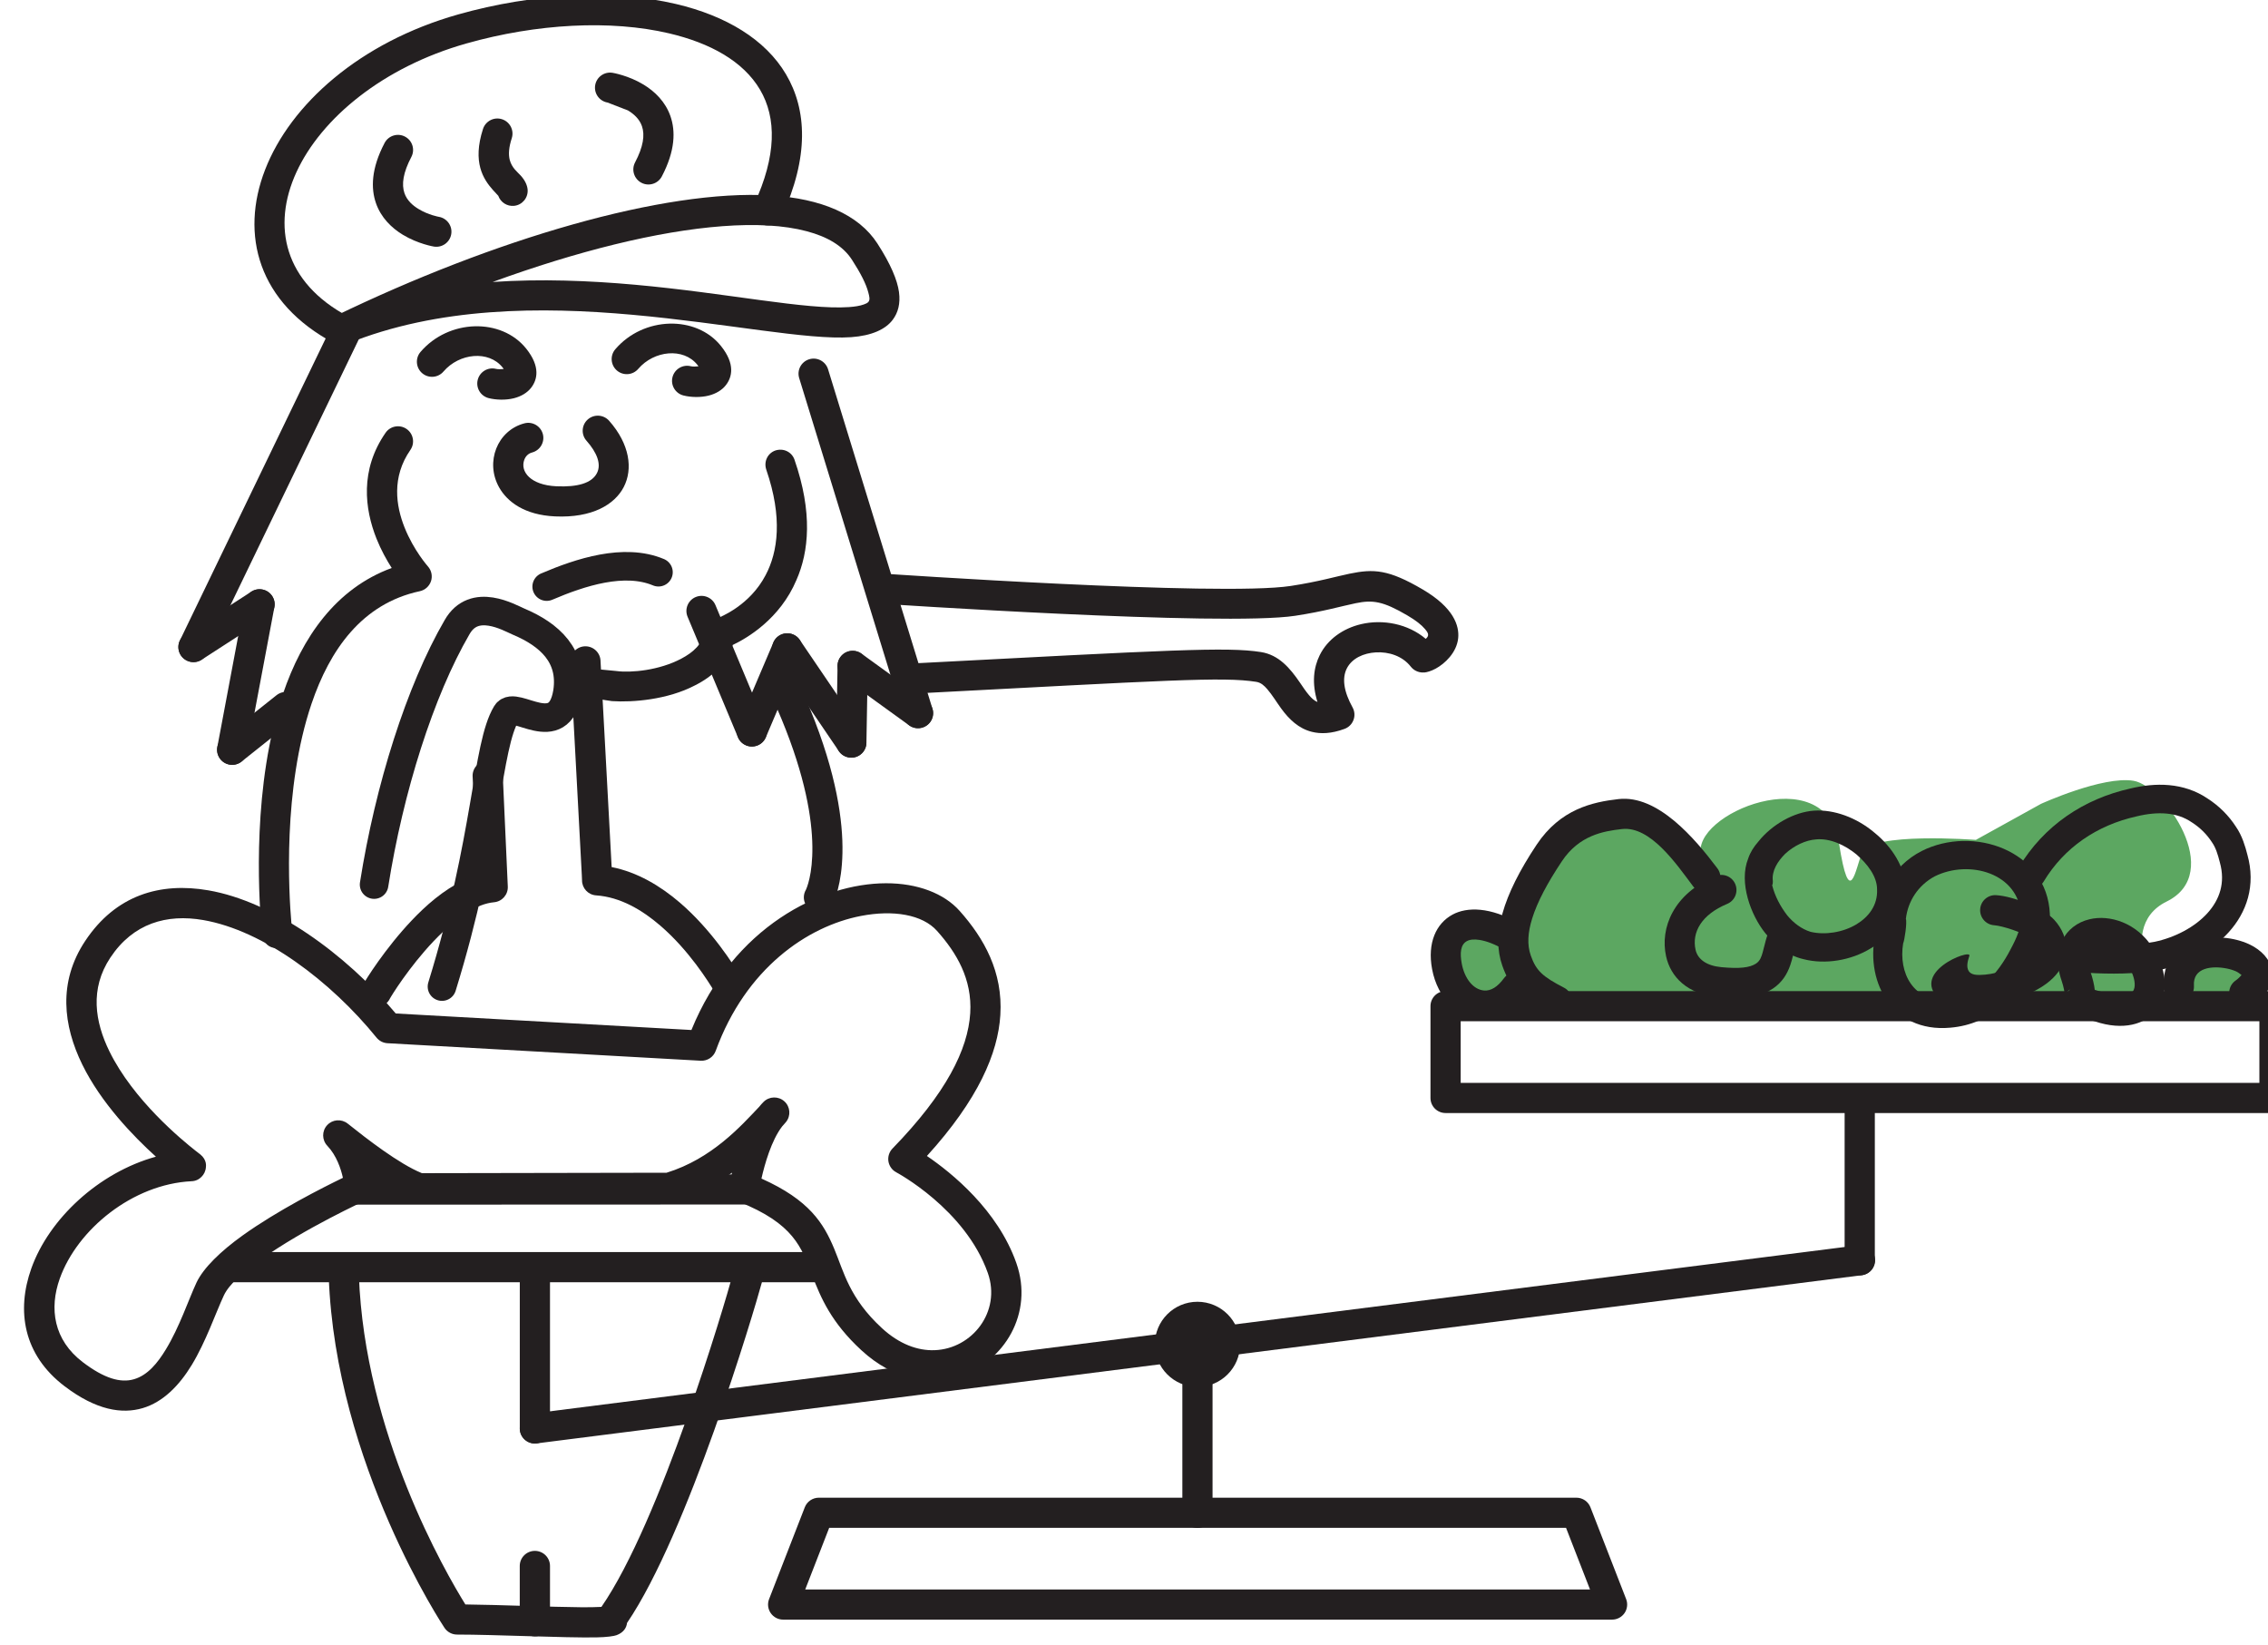
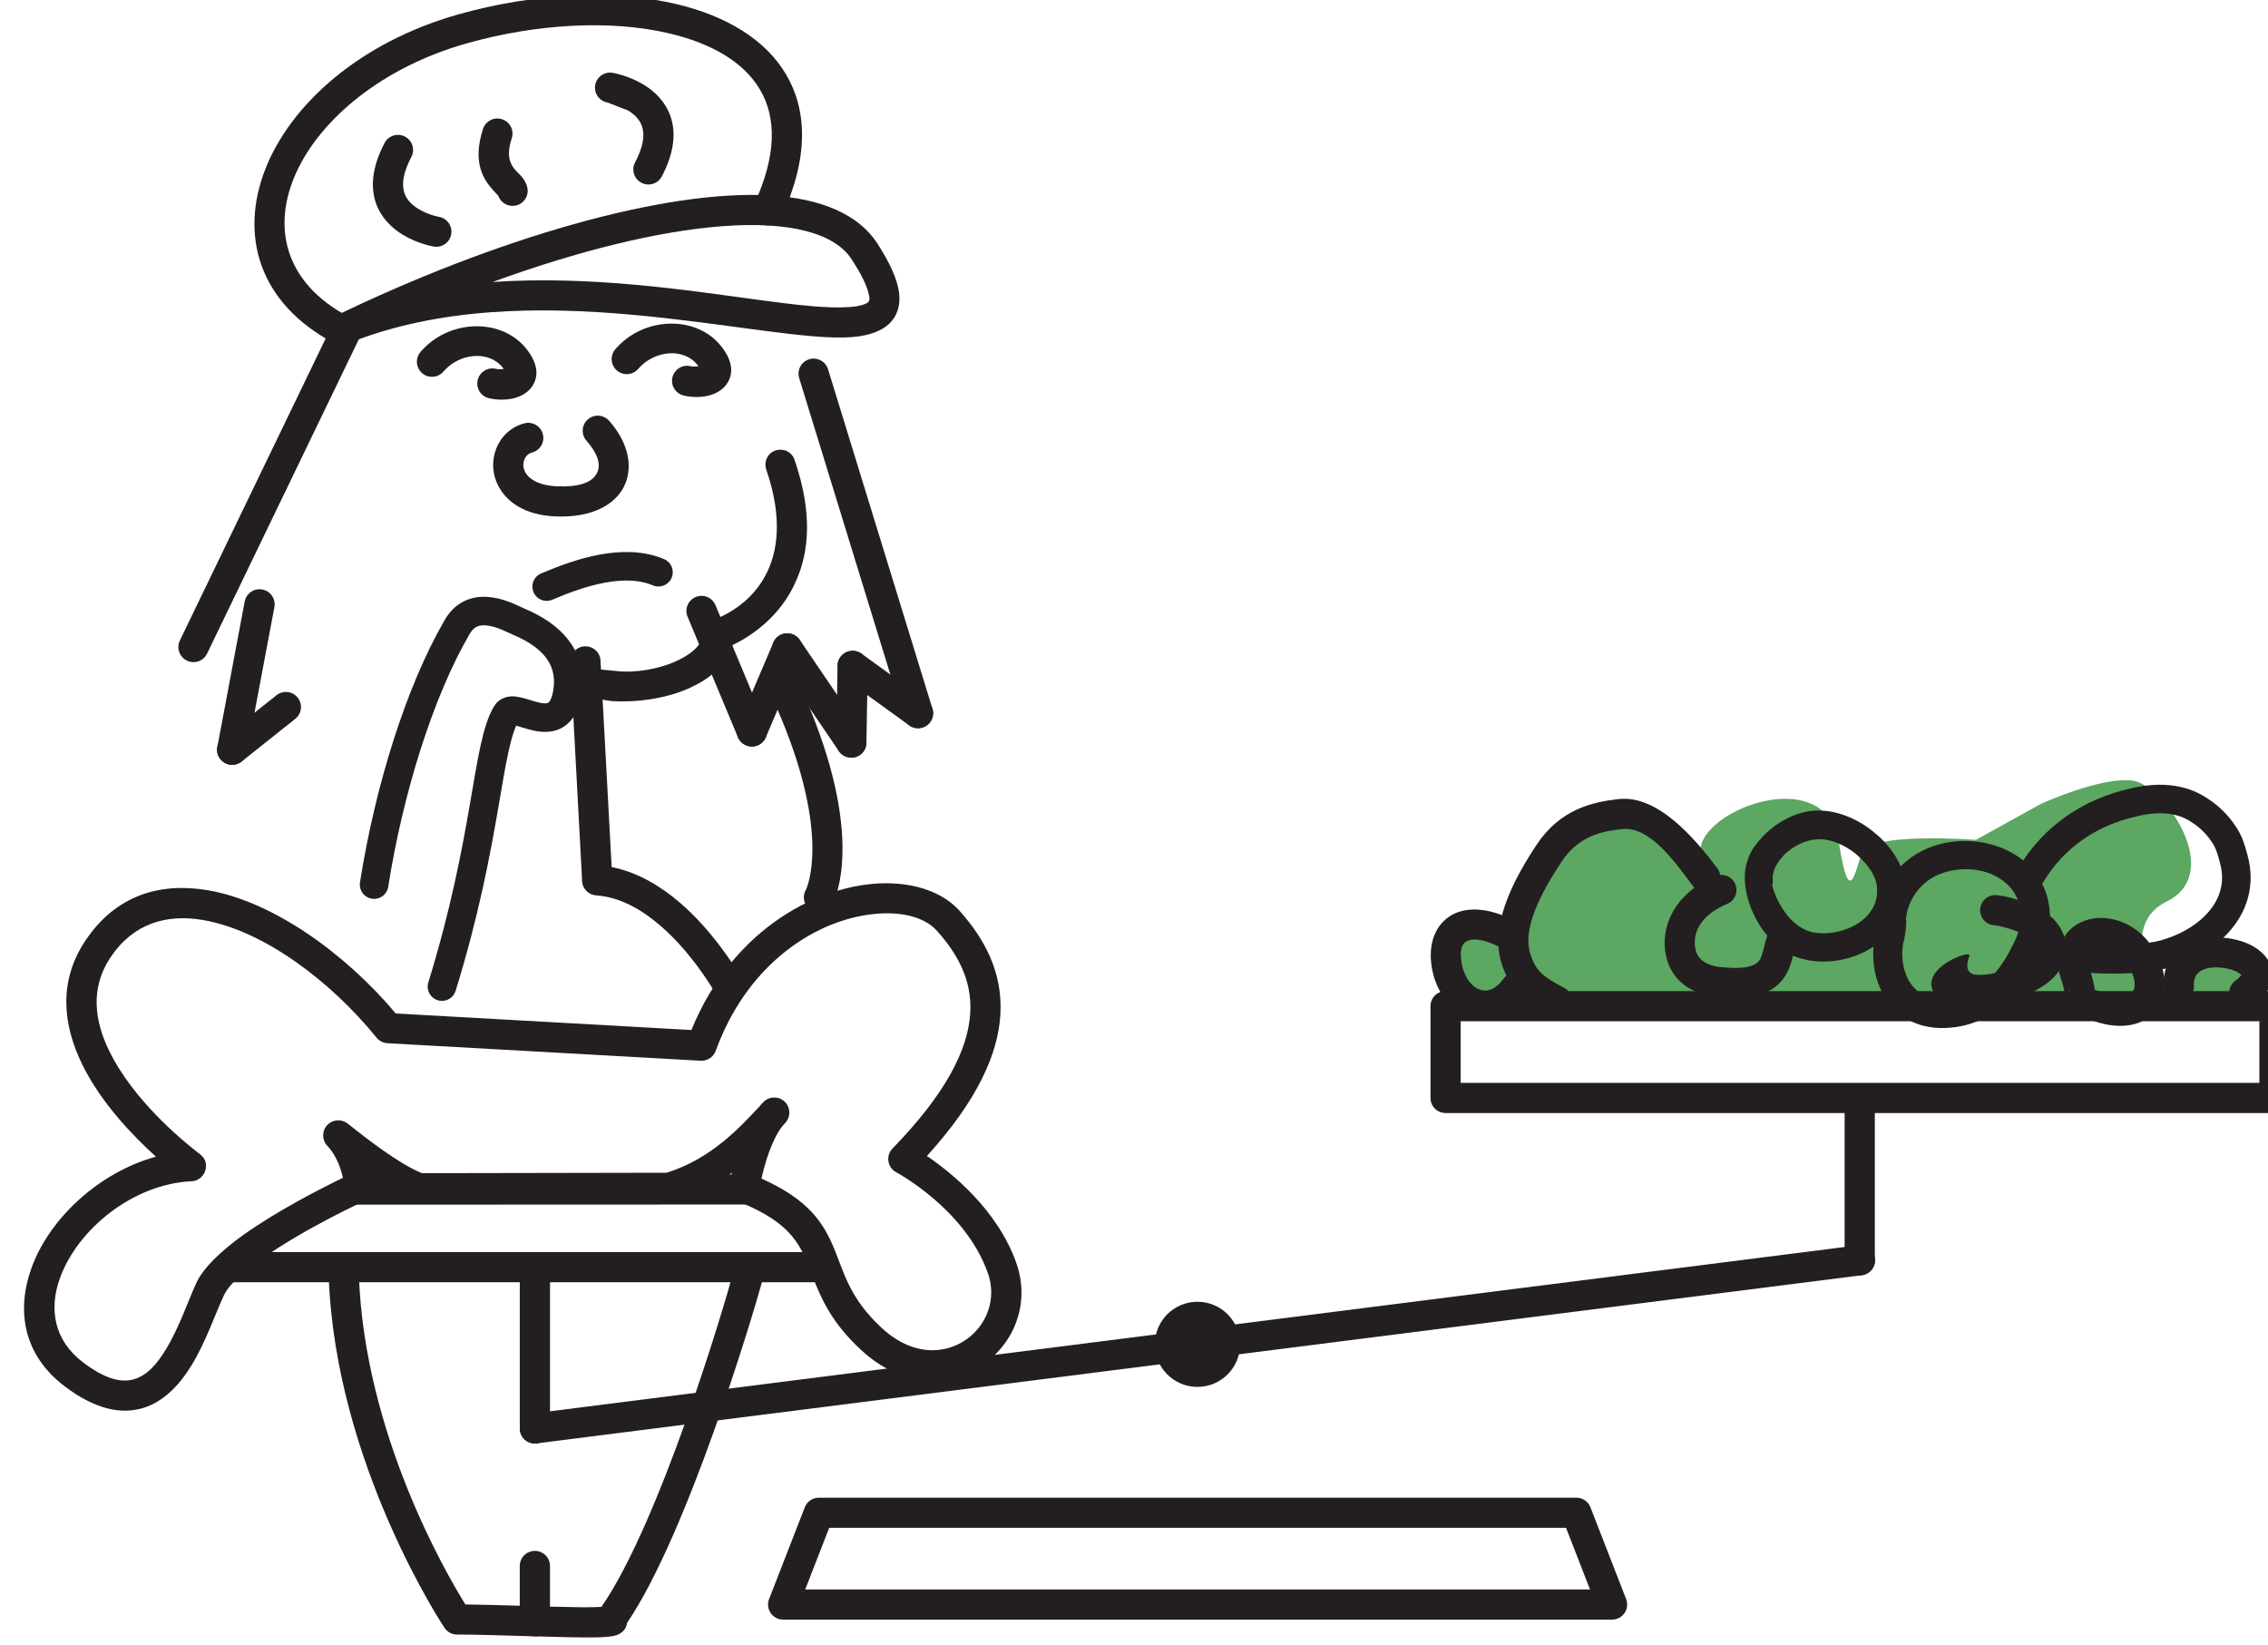
<svg xmlns="http://www.w3.org/2000/svg" width="100%" height="100%" viewBox="0 0 331 240" version="1.1" xml:space="preserve" style="fill-rule:evenodd;clip-rule:evenodd;stroke-linejoin:round;stroke-miterlimit:2;">
  <g transform="matrix(1,0,0,1,-26680.8,-22556.2)">
    <g transform="matrix(1.13,0,0,1.278,9109.76,17204.4)">
      <g transform="matrix(3.18325e-17,-0.459,0.52,2.81306e-17,14678,5313.43)">
        <g transform="matrix(6.12323e-17,1,-1,6.12323e-17,3554.28,-862.041)">
          <path d="M2901.22,1354.17C2895.49,1341.29 2896.1,1328.77 2912.49,1337.89C2920.29,1314.59 2936.33,1291.42 2960.73,1314.45C2957.76,1304.1 2991.63,1290.21 2994.92,1311.23C2997.59,1328.36 2999.02,1317.6 3000.67,1313.68C3002.86,1308.47 3028.93,1310.5 3028.93,1310.5L3045.1,1301.54C3045.1,1301.54 3060.47,1294.52 3068.1,1295.8C3075.73,1297.08 3090.83,1318.69 3076.31,1325.84C3062.27,1332.76 3076.38,1354.59 3077.25,1347.71C3078.66,1336.66 3110.8,1332.64 3090.02,1354.17" style="fill:rgb(92,167,97);" />
        </g>
        <g transform="matrix(6.12323e-17,1,-1,6.12323e-17,3554.28,-862.041)">
          <path d="M2870.53,1267.98C2862.79,1278.07 2866.45,1289.44 2874.6,1296.27C2882.59,1302.97 2894.77,1305.06 2903.98,1297.33C2913.67,1289.2 2909.03,1277.33 2899.33,1269.73C2894.02,1265.57 2887.36,1262.84 2881.7,1262.84C2877.19,1262.84 2873.23,1264.45 2870.53,1267.98ZM2876.48,1272.55C2878.12,1270.41 2880.81,1270.06 2883.66,1270.5C2887.37,1271.06 2891.37,1273.02 2894.7,1275.63C2897.31,1277.68 2899.53,1280.14 2900.79,1282.74C2902.27,1285.77 2902.21,1289.02 2899.16,1291.58C2892.97,1296.78 2884.79,1295.03 2879.42,1290.53C2874.23,1286.17 2871.55,1278.98 2876.48,1272.55Z" style="fill:none;" />
        </g>
        <g transform="matrix(6.96062e-17,1.137,-1.137,6.96062e-17,2710.32,20.634)">
          <path d="M1618.67,486.802L1533.36,486.834" style="fill:none;" />
        </g>
        <g transform="matrix(6.96062e-17,1.137,-1.137,6.96062e-17,2710.32,20.634)">
          <path d="M1618.67,483.503L1533.36,483.535C1531.54,483.536 1530.06,485.014 1530.06,486.835C1530.06,488.656 1531.54,490.133 1533.36,490.133L1618.67,490.101C1620.5,490.1 1621.97,488.621 1621.97,486.8C1621.97,484.98 1620.49,483.502 1618.67,483.503Z" style="fill:rgb(35,31,32);" />
        </g>
        <g transform="matrix(6.0745e-17,0.992,-0.992,6.0745e-17,2640.82,256.822)">
          <path d="M1488.73,507.387L1635.46,507.387" style="fill:none;" />
        </g>
        <g transform="matrix(6.0745e-17,0.992,-0.992,6.0745e-17,2640.82,256.822)">
          <path d="M1488.73,511.167L1635.46,511.167C1637.55,511.167 1639.24,509.474 1639.24,507.387C1639.24,505.301 1637.55,503.607 1635.46,503.607L1488.73,503.607C1486.65,503.607 1484.95,505.301 1484.95,507.387C1484.95,509.474 1486.65,511.167 1488.73,511.167Z" style="fill:rgb(35,31,32);" />
        </g>
        <g transform="matrix(6.78293e-17,1.108,-1.108,6.78293e-17,2741.77,393.951)">
          <path d="M1287.68,458.515L1287.63,457.326C1287.24,449.39 1285.06,409.695 1285.06,409.372C1285.06,407.504 1286.58,405.987 1288.44,405.987C1290.31,405.987 1291.83,407.504 1291.83,409.372C1291.83,409.676 1293.79,445.191 1294.32,455.555C1300.07,456.684 1305.26,459.791 1309.62,463.546C1316.84,469.761 1321.74,477.669 1323.12,479.944L1323.35,480.335C1324.13,481.418 1324.22,482.906 1323.47,484.103C1322.73,485.28 1321.66,485.838 1320.2,485.666C1319.81,485.62 1318.98,485.513 1318.14,484.633C1318.08,484.572 1317.77,484.184 1317.33,483.455C1316.08,481.408 1311.7,474.271 1305.2,468.677C1301.17,465.207 1296.31,462.285 1290.83,461.907C1289.04,461.784 1287.67,460.293 1287.68,458.515Z" style="fill:rgb(35,31,32);" />
        </g>
        <g transform="matrix(6.78293e-17,1.108,-1.108,6.78293e-17,2741.77,393.951)">
          <path d="M1337.88,460.622L1337.91,460.553C1338.96,458.177 1342.9,444.994 1330.23,417.336C1329.46,415.637 1330.2,413.627 1331.9,412.849C1333.6,412.071 1335.61,412.818 1336.39,414.517C1350.64,445.636 1345.28,460.625 1344.1,463.297C1343.01,465.751 1340.86,465.728 1340.79,465.728C1338.92,465.728 1337.4,464.211 1337.4,462.343C1337.4,461.715 1337.58,461.126 1337.88,460.622Z" style="fill:rgb(35,31,32);" />
        </g>
        <g transform="matrix(6.78293e-17,1.108,-1.108,6.78293e-17,2741.77,393.951)">
          <path d="M1274.77,355.926C1268.69,357.513 1265.89,364.633 1269.11,370.335C1270.94,373.568 1274.82,376.514 1281.64,376.824C1289.98,377.204 1294.99,374.147 1297.02,370.253C1299.14,366.183 1298.38,360.592 1293.75,355.35C1292.51,353.951 1290.37,353.819 1288.97,355.057C1287.57,356.294 1287.44,358.435 1288.68,359.835C1291,362.466 1292.08,365.085 1291.01,367.128C1289.86,369.347 1286.7,370.277 1281.94,370.061C1276.11,369.795 1273.76,366.739 1274.74,364.104C1275.02,363.338 1275.62,362.701 1276.48,362.477C1278.28,362.005 1279.37,360.154 1278.9,358.346C1278.42,356.538 1276.57,355.454 1274.77,355.926Z" style="fill:rgb(35,31,32);" />
        </g>
        <g transform="matrix(6.78293e-17,1.108,-1.108,6.78293e-17,2741.77,393.951)">
-           <path d="M1245.02,388.403C1243.89,386.64 1242.64,384.395 1241.61,381.823C1238.96,375.157 1237.85,366.41 1243.64,358.05C1244.7,356.513 1246.81,356.129 1248.35,357.192C1249.88,358.256 1250.27,360.366 1249.2,361.903C1244.97,368.022 1245.96,374.439 1247.9,379.317C1249.96,384.488 1253.13,388.045 1253.13,388.045C1253.93,388.944 1254.2,390.203 1253.83,391.351C1253.45,392.498 1252.5,393.361 1251.32,393.615C1238.29,396.415 1231.12,406.862 1227.05,418.868C1220.55,438.053 1221.95,461.375 1222.53,468.127C1222.62,469.198 1222.71,469.935 1222.71,469.935L1222.71,469.935C1222.73,470.082 1222.74,470.234 1222.74,470.387C1222.74,471.217 1222.49,471.68 1222.41,471.843C1221.48,473.789 1219.94,473.928 1218.77,473.722C1218.33,473.645 1216.8,473.419 1216.14,471.466C1216.13,471.435 1216.05,471.221 1215.99,470.807C1215.98,470.686 1215.89,469.952 1215.78,468.71C1215.17,461.579 1213.77,436.957 1220.63,416.696C1224.94,403.975 1232.48,393.01 1245.02,388.403ZM1216.29,468.944C1216.2,469.118 1215.97,469.578 1215.97,470.387C1215.97,469.871 1216.08,469.382 1216.29,468.944Z" style="fill:rgb(35,31,32);" />
-         </g>
+           </g>
        <g transform="matrix(1.04253e-16,1.703,-1.703,1.04253e-16,28595.1,-43744.3)">
          <path d="M26725.4,15480C26727.6,15466 26732.1,15451.7 26737.5,15442.4C26740,15438 26745.1,15441 26746.5,15441.6C26751,15443.5 26754.4,15446.6 26753.6,15451.9C26752.4,15459.3 26745.9,15453 26744.7,15455C26741.8,15459.8 26742,15473.2 26735.3,15494.9" style="fill:none;stroke:rgb(35,31,32);stroke-width:4.17px;stroke-linecap:round;stroke-miterlimit:1.5;" />
        </g>
        <g transform="matrix(6.78293e-17,1.108,-1.108,6.78293e-17,2741.77,393.951)">
          <path d="M1232.08,333.004L1197.53,404.685C1196.72,406.368 1197.43,408.393 1199.11,409.204C1200.8,410.015 1202.82,409.307 1203.63,407.624L1238.18,335.944C1238.99,334.261 1238.28,332.235 1236.6,331.424C1234.92,330.613 1232.89,331.321 1232.08,333.004Z" style="fill:rgb(35,31,32);" />
        </g>
        <g transform="matrix(6.78293e-17,1.108,-1.108,6.78293e-17,2741.77,393.951)">
-           <path d="M1202.42,408.995L1217.23,399.402C1218.8,398.386 1219.25,396.289 1218.23,394.72C1217.21,393.152 1215.12,392.704 1213.55,393.72L1198.74,403.313C1197.17,404.329 1196.73,406.427 1197.74,407.995C1198.76,409.563 1200.86,410.011 1202.42,408.995Z" style="fill:rgb(35,31,32);" />
-         </g>
+           </g>
        <g transform="matrix(6.78293e-17,1.108,-1.108,6.78293e-17,2741.77,393.951)">
          <path d="M1212.06,395.937L1205.93,428.589C1205.59,430.425 1206.8,432.196 1208.63,432.541C1210.47,432.886 1212.24,431.675 1212.58,429.839L1218.72,397.186C1219.06,395.35 1217.85,393.579 1216.01,393.234C1214.18,392.889 1212.41,394.1 1212.06,395.937Z" style="fill:rgb(35,31,32);" />
        </g>
        <g transform="matrix(6.78293e-17,1.108,-1.108,6.78293e-17,2741.77,393.951)">
          <path d="M1211.37,431.861L1223.41,422.268C1224.87,421.104 1225.11,418.972 1223.94,417.511C1222.78,416.05 1220.65,415.809 1219.19,416.973L1207.15,426.566C1205.69,427.731 1205.44,429.862 1206.61,431.323C1207.77,432.785 1209.9,433.026 1211.37,431.861Z" style="fill:rgb(35,31,32);" />
        </g>
        <g transform="matrix(6.78293e-17,1.108,-1.108,6.78293e-17,2741.77,393.951)">
          <path d="M1336.36,345.776L1359.76,421.985C1360.31,423.771 1362.21,424.776 1363.99,424.227C1365.78,423.679 1366.78,421.783 1366.23,419.997L1342.83,343.788C1342.28,342.002 1340.38,340.997 1338.6,341.546C1336.81,342.094 1335.81,343.99 1336.36,345.776Z" style="fill:rgb(35,31,32);" />
        </g>
        <g transform="matrix(6.78293e-17,1.108,-1.108,6.78293e-17,2741.77,393.951)">
          <path d="M1364.98,418.249L1350.33,407.642C1348.81,406.547 1346.69,406.887 1345.6,408.4C1344.5,409.914 1344.84,412.032 1346.36,413.127L1361.01,423.734C1362.53,424.829 1364.64,424.489 1365.74,422.976C1366.84,421.462 1366.5,419.344 1364.98,418.249Z" style="fill:rgb(35,31,32);" />
        </g>
        <g transform="matrix(6.78293e-17,1.108,-1.108,6.78293e-17,2741.77,393.951)">
          <path d="M1344.96,410.326L1344.66,427.546C1344.62,429.414 1346.12,430.957 1347.98,430.99C1349.85,431.022 1351.39,429.532 1351.43,427.664L1351.73,410.444C1351.76,408.576 1350.27,407.033 1348.4,407C1346.53,406.968 1344.99,408.458 1344.96,410.326Z" style="fill:rgb(35,31,32);" />
        </g>
        <g transform="matrix(6.78293e-17,1.108,-1.108,6.78293e-17,2741.77,393.951)">
          <path d="M1350.84,425.704L1336.49,404.551C1335.44,403.005 1333.33,402.602 1331.78,403.651C1330.24,404.701 1329.84,406.808 1330.88,408.354L1345.24,429.506C1346.29,431.052 1348.4,431.455 1349.94,430.406C1351.49,429.357 1351.89,427.25 1350.84,425.704Z" style="fill:rgb(35,31,32);" />
        </g>
        <g transform="matrix(1.04253e-16,1.703,-1.703,1.04253e-16,28595.1,-43744.3)">
          <path d="M26755.4,15448.2C26756.1,15448.4 26757.7,15448.5 26760.7,15448.8C26762.9,15449.1 26767,15448.7 26770.2,15447C26771.9,15446.1 26773.3,15444.9 26773.6,15443C26773.7,15442.5 26774,15442 26774.4,15441.6C26774.4,15441.6 26774.7,15441.4 26775.2,15441.2C26776,15440.9 26780.2,15439.2 26782.5,15434.8C26784.3,15431.4 26785,15426.4 26782.6,15419.4C26782.2,15418.2 26782.8,15417 26783.9,15416.6C26785.1,15416.2 26786.3,15416.8 26786.7,15417.9C26789.4,15425.7 26788.8,15431.4 26787,15435.5C26784.6,15441.2 26779.8,15444 26777.7,15445C26776.9,15447.6 26774.8,15449.6 26772.2,15450.9C26768.2,15453 26763.1,15453.4 26760.1,15453.2C26759.8,15453.2 26754.7,15452.3 26754,15452.1C26752.9,15451.7 26752.4,15450.5 26752.8,15449.4C26753.2,15448.3 26754.4,15447.8 26755.4,15448.2Z" style="fill:rgb(35,31,32);" />
        </g>
        <g transform="matrix(1.04253e-16,1.703,-1.703,1.04253e-16,28597.7,-43745.2)">
          <path d="M26751.1,15438C26756,15435.9 26762.4,15433.8 26767.4,15435.9" style="fill:none;stroke:rgb(35,31,32);stroke-width:4.17px;stroke-linecap:round;stroke-miterlimit:1.5;" />
        </g>
        <g transform="matrix(6.78293e-17,1.108,-1.108,6.78293e-17,2741.77,393.951)">
          <path d="M1330.57,405.128L1322.64,423.778C1321.91,425.498 1322.71,427.487 1324.43,428.218C1326.15,428.949 1328.14,428.146 1328.88,426.427L1336.8,407.777C1337.53,406.057 1336.73,404.068 1335.01,403.337C1333.29,402.606 1331.3,403.409 1330.57,405.128Z" style="fill:rgb(35,31,32);" />
        </g>
        <g transform="matrix(6.78293e-17,1.108,-1.108,6.78293e-17,2741.77,393.951)">
          <path d="M1328.88,423.798L1317.59,396.747C1316.87,395.023 1314.89,394.207 1313.16,394.927C1311.44,395.647 1310.62,397.631 1311.34,399.355L1322.63,426.406C1323.36,428.131 1325.34,428.946 1327.06,428.226C1328.79,427.507 1329.6,425.523 1328.88,423.798Z" style="fill:rgb(35,31,32);" />
        </g>
        <g transform="matrix(6.78293e-17,1.108,-1.108,6.78293e-17,2741.77,393.951)">
          <path d="M1232.23,331.905C1230.59,332.702 1229.87,334.66 1230.62,336.328C1231.36,337.997 1233.29,338.775 1234.99,338.086C1255.49,329.743 1278.59,329.725 1298.92,331.553C1319.98,333.447 1338.19,337.278 1348.02,336.583C1352.62,336.257 1355.74,334.821 1357.34,332.66C1358.51,331.094 1359.08,329.078 1358.73,326.462C1358.37,323.786 1356.88,320.188 1353.88,315.539C1349.7,309.065 1341.36,305.447 1329.98,304.767C1306.09,303.338 1268.04,314.529 1232.23,331.905ZM1267.64,324.193C1278.52,323.454 1289.35,323.895 1299.52,324.809C1320.13,326.662 1337.93,330.509 1347.54,329.829C1348.84,329.737 1349.96,329.564 1350.86,329.237C1351.3,329.077 1351.68,328.921 1351.91,328.622C1352.27,328.131 1352.09,327.443 1351.85,326.532C1351.35,324.609 1350.13,322.214 1348.19,319.207C1346.14,316.037 1342.62,314.02 1338.06,312.805C1332.89,311.425 1326.47,311.117 1319.16,311.668C1304.54,312.768 1286.51,317.304 1267.64,324.193Z" style="fill:rgb(35,31,32);" />
        </g>
        <g transform="matrix(6.78293e-17,1.108,-1.108,6.78293e-17,2741.77,393.951)">
          <path d="M1235.29,331.959C1206.42,316.656 1224.32,281.242 1261.78,270.639C1277.52,266.181 1294.11,265.29 1307.2,268.374C1316.37,270.535 1323.8,274.599 1327.58,281.017C1331.32,287.372 1331.27,295.885 1326.28,306.705C1325.5,308.402 1326.24,310.414 1327.94,311.196C1329.63,311.979 1331.64,311.236 1332.43,309.539C1338.63,296.088 1338.07,285.481 1333.41,277.581C1328.8,269.744 1319.95,264.422 1308.75,261.784C1294.68,258.469 1276.85,259.334 1259.93,264.124C1215.7,276.646 1198.02,319.869 1232.12,337.942C1233.78,338.817 1235.83,338.187 1236.7,336.536C1237.58,334.885 1236.94,332.834 1235.29,331.959Z" style="fill:rgb(35,31,32);" />
        </g>
        <g transform="matrix(6.78293e-17,1.108,-1.108,6.78293e-17,2741.77,393.951)">
          <path d="M1243.42,292.981C1240.38,298.786 1240.35,303.197 1241.48,306.48C1242.61,309.748 1244.98,312.048 1247.48,313.574C1250.89,315.658 1254.46,316.243 1254.46,316.243C1256.31,316.551 1258.05,315.305 1258.36,313.462C1258.67,311.62 1257.42,309.873 1255.58,309.565C1255.58,309.565 1253.24,309.162 1251.01,307.796C1249.74,307.022 1248.46,305.927 1247.88,304.268C1247.19,302.273 1247.57,299.651 1249.42,296.124C1250.29,294.469 1249.65,292.421 1247.99,291.554C1246.34,290.686 1244.29,291.326 1243.42,292.981Z" style="fill:rgb(35,31,32);" />
        </g>
        <g transform="matrix(6.78293e-17,-1.108,1.108,6.78293e-17,2084.2,3218.23)">
          <path d="M1243.42,292.981C1240.38,298.786 1240.35,303.197 1241.48,306.48C1242.61,309.748 1244.98,312.048 1247.48,313.574C1250.89,315.658 1254.46,316.243 1254.46,316.243C1256.31,316.551 1258.05,315.305 1258.36,313.462C1258.67,311.62 1257.42,309.873 1255.58,309.565L1251.01,307.796C1249.74,307.022 1248.46,305.927 1247.88,304.268C1247.19,302.273 1247.57,299.651 1249.42,296.124C1250.29,294.469 1249.65,292.421 1247.99,291.554C1246.34,290.686 1244.29,291.326 1243.42,292.981Z" style="fill:rgb(35,31,32);" />
        </g>
        <g transform="matrix(6.78293e-17,1.108,-1.108,6.78293e-17,2736.6,390.97)">
          <path d="M1271.6,300.181C1271.36,299.93 1270.78,299.318 1270.37,298.844C1268.26,296.453 1265.75,292.691 1268.17,285.173C1268.75,283.394 1270.65,282.415 1272.43,282.988C1274.21,283.56 1275.19,285.469 1274.62,287.248C1273.94,289.341 1273.86,290.9 1274.16,292.106C1274.63,293.924 1275.92,294.852 1276.6,295.609C1277.6,296.71 1278.07,297.782 1278.17,298.725C1278.35,300.585 1277,302.245 1275.14,302.431C1273.55,302.59 1272.11,301.624 1271.6,300.181Z" style="fill:rgb(35,31,32);" />
        </g>
        <g transform="matrix(6.78293e-17,1.108,-1.108,6.78293e-17,2741.77,393.951)">
          <path d="M1270.12,343.729C1270.05,343.608 1269.96,343.49 1269.87,343.381C1266.76,339.485 1260.17,340.146 1256.62,344.299C1255.41,345.72 1253.27,345.888 1251.85,344.675C1250.43,343.462 1250.26,341.323 1251.47,339.902C1257.8,332.494 1269.6,332.202 1275.16,339.152C1278.42,343.221 1277.65,346.168 1276.27,347.941C1275.42,349.045 1274.05,349.887 1272.39,350.3C1270.59,350.749 1268.42,350.693 1266.75,350.268C1264.94,349.809 1263.84,347.966 1264.3,346.155C1264.76,344.344 1266.6,343.246 1268.41,343.705C1268.84,343.814 1269.54,343.784 1270.12,343.729Z" style="fill:rgb(35,31,32);" />
        </g>
        <g transform="matrix(6.78293e-17,1.108,-1.108,6.78293e-17,2742.43,442.326)">
          <path d="M1270.12,343.729C1270.05,343.608 1269.96,343.49 1269.87,343.381C1266.76,339.485 1260.17,340.146 1256.62,344.299C1255.41,345.72 1253.27,345.888 1251.85,344.675C1250.43,343.462 1250.26,341.323 1251.47,339.902C1257.8,332.494 1269.6,332.202 1275.16,339.152C1278.42,343.221 1277.65,346.168 1276.27,347.941C1275.42,349.045 1274.05,349.887 1272.39,350.3C1270.59,350.749 1268.42,350.693 1266.75,350.268C1264.94,349.809 1263.84,347.966 1264.3,346.155C1264.76,344.344 1266.6,343.246 1268.41,343.705C1268.84,343.814 1269.54,343.784 1270.12,343.729Z" style="fill:rgb(35,31,32);" />
        </g>
        <g transform="matrix(6.78293e-17,1.108,-1.108,6.78293e-17,2741.77,393.951)">
-           <path d="M1476.81,404.315C1477.06,404.089 1477.31,403.829 1477.34,403.471C1477.38,403.058 1477.09,402.649 1476.65,402.124C1475.85,401.165 1474.57,400.161 1472.7,399.062C1467.24,395.853 1464.94,395.523 1461.09,396.318C1457.96,396.965 1454.01,398.143 1447.56,399.133C1431.51,401.595 1354.69,396.423 1354.69,396.423C1352.83,396.296 1351.42,394.68 1351.55,392.816C1351.67,390.952 1353.29,389.541 1355.15,389.668C1355.15,389.668 1430.74,394.864 1446.53,392.441C1452.82,391.476 1456.67,390.318 1459.72,389.688C1465.14,388.568 1468.45,388.709 1476.13,393.226C1483.09,397.319 1484.36,401.373 1484.08,404.158C1483.75,407.411 1481.08,409.895 1479.03,411.006C1477.96,411.587 1477.03,411.814 1476.58,411.857C1475.68,411.946 1475.03,411.71 1474.63,411.509C1474.17,411.283 1473.78,410.958 1473.46,410.558C1471.59,408.156 1468.52,407.184 1465.63,407.351C1462.91,407.508 1460.26,408.66 1459.1,410.988C1458.04,413.132 1458.38,416.044 1460.41,419.715C1460.88,420.578 1460.96,421.605 1460.61,422.528C1460.27,423.452 1459.54,424.18 1458.62,424.522C1455.62,425.635 1453.24,425.681 1451.27,425.187C1448.34,424.45 1446.21,422.431 1444.4,419.946C1443.35,418.505 1442.4,416.9 1441.27,415.592C1440.6,414.821 1439.87,414.134 1438.82,413.967C1431.33,412.786 1419.18,413.614 1361.6,416.626C1359.74,416.723 1358.14,415.288 1358.05,413.422C1357.95,411.556 1359.38,409.962 1361.25,409.864C1419.88,406.798 1432.25,406.077 1439.87,407.279C1443.85,407.906 1446.38,410.862 1448.63,414.176C1449.28,415.134 1449.92,416.105 1450.64,416.953C1451.19,417.597 1451.77,418.191 1452.54,418.496C1451.22,414.259 1451.68,410.724 1453.04,407.981C1454.82,404.379 1458.3,401.958 1462.33,401.012C1467.21,399.868 1472.83,400.929 1476.81,404.315Z" style="fill:rgb(35,31,32);" />
-         </g>
+           </g>
        <g transform="matrix(6.78293e-17,1.108,-1.108,6.78293e-17,2741.77,393.951)">
-           <path d="M1264.15,457.352C1263.85,450.804 1263.15,435.337 1263.15,435.053C1263.15,433.185 1264.67,431.668 1266.54,431.668C1268.4,431.668 1269.92,433.185 1269.92,435.053C1269.92,435.408 1271.04,459.925 1271.04,459.925C1271.12,461.73 1269.77,463.282 1267.97,463.449C1264.03,463.817 1260.1,466.695 1256.58,470.022C1250.7,475.575 1246.06,482.657 1244.81,484.734L1244.63,485.043C1244.09,486.198 1242.92,487 1241.56,487C1240.18,487 1239.17,486.385 1238.54,485.15C1238.35,484.773 1237.95,483.96 1238.3,482.714C1238.32,482.622 1238.51,482.076 1239.01,481.241C1240.38,478.962 1245.48,471.193 1251.93,465.099C1255.68,461.555 1259.91,458.634 1264.15,457.352Z" style="fill:rgb(35,31,32);" />
-         </g>
+           </g>
        <g transform="matrix(6.78293e-17,1.108,-1.108,6.78293e-17,2741.03,365.997)">
          <path d="M1629.48,467.949C1631.27,468.063 1636.01,469.628 1637.27,470.665C1638.16,471.4 1638.89,472.274 1638.85,473.278C1638.83,473.862 1638.48,474.417 1637.92,474.98C1636.9,475.989 1635.31,476.878 1633.07,477.672C1630.87,478.448 1629.01,478.89 1627.45,479.033C1625.59,479.204 1624.34,479.121 1623.77,478.258C1623.19,477.367 1623.46,476.107 1623.9,474.81C1624.5,473.041 1609.57,478.729 1617.9,485.166C1620.5,487.172 1627.39,486.858 1635.32,484.055C1642.95,481.356 1645.47,477.109 1645.61,473.549C1645.71,471.102 1644.73,468.689 1642.89,466.69C1640.57,464.157 1633.83,461.442 1629.91,461.192C1628.05,461.073 1626.43,462.49 1626.32,464.354C1626.2,466.219 1627.61,467.829 1629.48,467.949Z" style="fill:rgb(35,31,32);" />
        </g>
        <g transform="matrix(0.693,0.864,-0.864,0.693,1472.65,468.032)">
          <path d="M1659.61,477.553C1659.54,477.214 1659.39,476.595 1659.19,476.185C1658.87,475.55 1658.44,474.914 1657.93,474.312C1655.83,471.816 1652.16,469.33 1649.79,472.732C1648.72,474.264 1646.61,474.639 1645.07,473.569C1643.54,472.499 1643.17,470.387 1644.24,468.856C1647.69,463.909 1652.37,463.432 1656.66,465.15C1660.3,466.609 1663.63,469.919 1665.25,473.169C1666.68,476.045 1666.75,478.906 1665.64,480.936C1664.52,482.971 1662.08,484.774 1657.34,484.433C1655.48,484.3 1654.07,482.678 1654.21,480.814C1654.34,478.951 1655.96,477.546 1657.83,477.68C1658.5,477.728 1659.24,477.62 1659.61,477.553Z" style="fill:rgb(35,31,32);" />
        </g>
        <g transform="matrix(-0.737,0.827,-0.827,-0.737,3809.68,1163.14)">
          <path d="M1654.98,465.14C1654.58,464.801 1653.58,463.98 1652.35,463.292C1648.89,461.362 1647.13,458.906 1646.46,456.54C1645.7,453.866 1646.24,451.155 1647.82,448.866C1650.47,445.008 1656.32,442.331 1662.78,444.209C1669.47,446.154 1672.46,450.311 1672.64,454.21C1672.82,458.092 1670.21,462.509 1664.01,465.147C1661.94,466.028 1660.78,466.817 1660.78,466.817C1660.78,466.817 1661.01,466.566 1661.01,466.566C1661.01,466.566 1655.06,465.594 1654.98,465.242L1654.98,465.14ZM1659.27,459.886C1659.87,459.581 1660.56,459.256 1661.36,458.916C1663.02,458.211 1664.29,457.358 1665.1,456.379C1665.59,455.779 1665.9,455.157 1665.87,454.52C1665.85,453.904 1665.49,453.338 1664.95,452.813C1664.04,451.929 1662.67,451.228 1660.89,450.711C1657.19,449.635 1653.69,451.098 1652.98,453.559C1652.59,454.917 1653.57,456.219 1655.65,457.382C1657.22,458.26 1658.4,459.101 1659.27,459.886ZM1655,464.726C1655.02,464.204 1655.08,463.479 1655.08,463.479C1655.08,463.479 1655.04,463.609 1655.01,463.722C1654.97,463.879 1654.92,464.129 1654.94,464.473C1654.95,464.521 1654.97,464.617 1655,464.726Z" style="fill:rgb(35,31,32);" />
        </g>
        <g transform="matrix(1.04253e-16,1.703,-1.703,1.04253e-16,28595.1,-43744.3)">
          <path d="M26925.8,15476.2C26924.4,15479.7 26926.2,15484.5 26928.3,15487.1C26929.8,15489 26931.7,15490.4 26933.9,15490.9C26937,15491.7 26940.8,15491.1 26943.7,15489.3C26946.8,15487.5 26949,15484.4 26948.8,15480.6C26948.7,15477.5 26946.8,15474.5 26944.2,15472.4C26941.6,15470.2 26938.3,15469 26935.4,15469.2C26932.5,15469.4 26929.3,15471.2 26927.3,15473.7C26926.6,15474.5 26926.1,15475.3 26925.8,15476.2ZM26929.3,15480.1C26929.7,15481.7 26930.5,15483.2 26931.5,15484.5C26932.4,15485.6 26933.6,15486.5 26934.9,15486.9C26937,15487.4 26939.6,15487 26941.6,15485.8C26943.4,15484.7 26944.7,15483 26944.6,15480.7C26944.6,15478.8 26943.2,15477 26941.6,15475.6C26939.9,15474.2 26937.7,15473.2 26935.7,15473.4C26934.2,15473.5 26932.5,15474.3 26931.2,15475.5C26930.1,15476.6 26929.2,15478 26929.4,15479.5C26929.4,15479.7 26929.4,15479.9 26929.3,15480.1Z" style="fill:rgb(35,31,32);" />
        </g>
        <g transform="matrix(6.78293e-17,1.108,-1.108,6.78293e-17,2741.77,393.951)">
          <path d="M1541.78,457.572C1532.29,461.53 1529.3,469.273 1530.68,475.567C1531.69,480.186 1535.39,484.106 1542.44,484.766C1548.78,485.359 1552.42,484.325 1554.65,482.816C1556.69,481.442 1557.81,479.612 1558.52,477.578C1559.01,476.181 1559.27,474.673 1559.71,473.279C1560.28,471.5 1559.3,469.592 1557.52,469.022C1555.74,468.452 1553.84,469.434 1553.27,471.213C1552.91,472.337 1552.67,473.535 1552.34,474.691C1552.07,475.63 1551.79,476.583 1550.87,477.201C1549.45,478.158 1547.09,478.401 1543.08,478.025C1539.78,477.717 1537.77,476.273 1537.29,474.115C1536.44,470.243 1538.55,466.255 1544.38,463.82C1546.11,463.101 1546.92,461.117 1546.2,459.392C1545.49,457.668 1543.5,456.853 1541.78,457.572Z" style="fill:rgb(35,31,32);" />
        </g>
        <g transform="matrix(6.78293e-17,1.108,-1.108,6.78293e-17,2741.77,393.951)">
          <path d="M1542.19,455.844C1537.05,448.999 1528.76,439.294 1520.02,440.288C1514.19,440.952 1506.98,442.529 1501.67,450.525C1493.96,462.119 1491.57,470.857 1493.97,477.677C1495.64,482.42 1497.97,485.165 1504.69,488.643C1506.35,489.502 1508.39,488.853 1509.25,487.194C1510.11,485.534 1509.46,483.49 1507.8,482.631C1503,480.144 1501.55,478.819 1500.36,475.428C1499.5,472.998 1499.68,470.254 1500.67,467.082C1501.83,463.35 1504.08,459.132 1507.31,454.271C1511.18,448.44 1516.53,447.5 1520.79,447.016C1527.18,446.288 1533.02,454.903 1536.77,459.908C1537.89,461.403 1540.02,461.705 1541.51,460.584C1543.01,459.462 1543.31,457.339 1542.19,455.844Z" style="fill:rgb(35,31,32);" />
        </g>
        <g transform="matrix(6.78293e-17,1.108,-1.108,6.78293e-17,2737.34,392.844)">
          <path d="M1498.81,464.225C1492.27,460.461 1487.07,460.464 1483.81,462.225C1480.15,464.205 1478.13,468.554 1479.23,474.458C1480.45,481.091 1485.22,485.561 1490.27,486.009C1493.75,486.318 1497.62,484.88 1500.79,480.521C1501.89,479.01 1501.56,476.891 1500.05,475.791C1498.54,474.691 1496.42,475.025 1495.32,476.535C1493.92,478.453 1492.4,479.401 1490.87,479.265C1488.39,479.046 1486.48,476.478 1485.88,473.229C1485.45,470.889 1485.58,468.964 1487.03,468.179C1487.76,467.789 1488.69,467.739 1489.81,467.905C1491.43,468.147 1493.31,468.873 1495.43,470.094C1497.05,471.026 1499.12,470.467 1500.06,468.848C1500.99,467.229 1500.43,465.157 1498.81,464.225Z" style="fill:rgb(35,31,32);" />
        </g>
        <g transform="matrix(6.78293e-17,1.108,-1.108,6.78293e-17,2741.77,393.951)">
          <path d="M1312.2,492.133C1321.64,468.952 1341.29,459.229 1355.8,459.187C1362.9,459.167 1368.85,461.474 1372.33,465.397C1377.8,471.545 1382.05,479.097 1381.45,488.768C1380.93,497.31 1376.52,507.717 1364.99,520.415C1370.54,524.202 1380.85,532.532 1385.04,544.462C1388.99,555.715 1382.31,566.668 1372.24,569.865C1365.7,571.944 1357.66,570.823 1350.31,564.04C1343.54,557.793 1341.2,552.253 1339.27,547.2C1336.87,540.931 1335.16,535.605 1322.79,530.674C1321.3,530.082 1320.43,528.532 1320.7,526.957C1320.7,526.957 1320.9,525.855 1321.31,524.162C1317.62,526.853 1313.24,529.3 1308.08,530.811C1307.78,530.9 1307.46,530.946 1307.14,530.947L1251.17,531.049C1250.77,531.05 1250.38,530.98 1250,530.842C1247.39,529.886 1244.2,528.024 1241.05,525.916C1241.16,526.602 1241.19,527.006 1241.19,527.006C1241.32,528.43 1240.53,529.775 1239.23,530.369C1239.23,530.369 1225.38,536.692 1215.55,543.762C1211.79,546.462 1208.58,549.171 1207.39,551.722C1205.53,555.716 1203.37,562.098 1200.19,567.343C1197.38,571.96 1193.76,575.677 1189.18,577.028C1184.59,578.38 1178.83,577.543 1171.69,572.111C1162.41,565.055 1160.86,555.139 1164.23,545.669C1168.18,534.559 1179.3,524.128 1192.16,520.573C1187.08,515.97 1179.85,508.474 1175.65,499.883C1171.39,491.168 1170.17,481.403 1176.3,472.152C1183.13,461.841 1193.09,458.899 1203.92,460.776C1218.42,463.289 1234.66,474.968 1245.92,488.421L1312.2,492.133ZM1327.9,525.486C1338.63,530.3 1341.83,535.519 1344.22,541.275C1346.38,546.469 1347.6,552.324 1354.9,559.064C1358.8,562.665 1362.93,564.159 1366.72,564.018C1375.15,563.703 1381.68,555.35 1378.65,546.704C1373.59,532.307 1358.11,524.077 1358.11,524.077C1357.17,523.576 1356.53,522.663 1356.36,521.614C1356.2,520.564 1356.54,519.499 1357.28,518.736C1369.34,506.308 1374.2,496.48 1374.7,488.353C1375.17,480.684 1371.61,474.77 1367.27,469.895C1363.98,466.193 1357.43,465.126 1350.2,466.524C1338.18,468.848 1324.37,478.317 1317.65,496.807C1317.14,498.211 1315.77,499.114 1314.28,499.031L1244.06,495.098C1243.11,495.045 1242.22,494.591 1241.62,493.849C1231.37,481.189 1216.31,469.795 1202.76,467.447C1194.62,466.035 1187.08,468.136 1181.94,475.891C1177.3,482.9 1178.5,490.305 1181.73,496.909C1187.08,507.842 1197.9,516.76 1201.11,519.29C1201.7,519.754 1202.06,520.023 1202.12,520.072C1203.65,521.32 1203.37,522.767 1203.37,522.892C1203.31,523.828 1202.93,524.547 1202.37,525.109C1201.88,525.593 1201.14,526.088 1199.99,526.088L1200.15,526.084C1186.92,526.732 1174.53,536.928 1170.61,547.939C1168.22,554.655 1169.21,561.719 1175.79,566.723C1180.54,570.338 1184.21,571.434 1187.26,570.533C1190.32,569.632 1192.53,566.912 1194.4,563.829C1197.45,558.808 1199.47,552.682 1201.25,548.858C1202.8,545.545 1206.71,541.771 1211.59,538.264C1219.38,532.666 1229.56,527.508 1234.08,525.319C1233.63,523.289 1232.65,520.302 1230.58,518.122C1229.36,516.832 1229.34,514.814 1230.54,513.503C1231.74,512.192 1233.75,512.035 1235.15,513.143C1239.34,516.489 1246.63,522.182 1251.79,524.277L1306.63,524.177C1316.8,521.043 1323.36,513.633 1327.41,509.353C1327.72,508.967 1328.04,508.607 1328.37,508.275C1329.65,506.998 1331.7,506.945 1333.04,508.153C1334.38,509.361 1334.53,511.407 1333.39,512.805C1333.13,513.128 1332.85,513.452 1332.54,513.778C1330.12,516.922 1328.62,522.29 1327.9,525.486ZM1199.58,519.336L1199.82,519.321C1199.87,519.318 1199.93,519.317 1199.99,519.317C1199.84,519.317 1199.71,519.323 1199.58,519.336Z" style="fill:rgb(35,31,32);" />
        </g>
        <g transform="matrix(6.78293e-17,1.108,-1.108,6.78293e-17,2785.62,723.678)">
          <path d="M1273.12,548.088L1273.12,583.408C1273.12,585.276 1274.63,586.793 1276.5,586.793C1278.37,586.793 1279.89,585.276 1279.89,583.408L1279.89,548.088C1279.89,546.22 1278.37,544.703 1276.5,544.703C1274.63,544.703 1273.12,546.22 1273.12,548.088Z" style="fill:rgb(35,31,32);" />
        </g>
        <g transform="matrix(6.78293e-17,1.108,-1.108,6.78293e-17,2743.79,394.626)">
          <path d="M1273.12,548.088L1273.12,583.408C1273.12,585.276 1274.63,586.793 1276.5,586.793C1278.37,586.793 1279.89,585.276 1279.89,583.408L1279.89,548.088C1279.89,546.22 1278.37,544.703 1276.5,544.703C1274.63,544.703 1273.12,546.22 1273.12,548.088Z" style="fill:rgb(35,31,32);" />
        </g>
        <g transform="matrix(6.78293e-17,1.108,-1.108,6.78293e-17,2741.77,393.951)">
          <path d="M1277.54,584.939L1574.59,547.184C1576.44,546.948 1577.75,545.252 1577.52,543.399C1577.28,541.545 1575.59,540.232 1573.73,540.467L1276.68,578.223C1274.83,578.458 1273.52,580.154 1273.75,582.008C1273.99,583.861 1275.68,585.175 1277.54,584.939Z" style="fill:rgb(35,31,32);" />
        </g>
        <g transform="matrix(6.78293e-17,1.108,-1.108,6.78293e-17,2741.77,393.951)">
-           <path d="M1422.25,562.703L1422.25,600.544C1422.25,602.413 1423.77,603.93 1425.63,603.93C1427.5,603.93 1429.02,602.413 1429.02,600.544L1429.02,562.703C1429.02,560.835 1427.5,559.318 1425.63,559.318C1423.77,559.318 1422.25,560.835 1422.25,562.703Z" style="fill:rgb(35,31,32);" />
-         </g>
+           </g>
        <g transform="matrix(6.78293e-17,1.108,-1.108,6.78293e-17,2741.77,393.951)">
          <path d="M1670.45,486.783C1670.45,484.914 1668.93,483.398 1667.07,483.398L1481.25,483.398C1479.38,483.398 1477.87,484.914 1477.87,486.783L1477.87,507.387C1477.87,509.257 1479.38,510.773 1481.25,510.773L1667.07,510.773C1668.93,510.773 1670.45,509.257 1670.45,507.387L1670.45,486.783ZM1484.64,490.169L1484.64,504.002L1663.68,504.002L1663.68,490.169L1484.64,490.169Z" style="fill:rgb(35,31,32);" />
        </g>
        <g transform="matrix(6.78293e-17,1.108,-1.108,6.78293e-17,2615.75,229.426)">
          <path d="M1662.22,485.558C1661.72,484.256 1660.46,483.398 1659.07,483.398L1489.25,483.398C1487.86,483.398 1486.6,484.256 1486.1,485.558L1478.1,506.162C1477.69,507.203 1477.83,508.377 1478.46,509.299C1479.09,510.221 1480.13,510.773 1481.25,510.773L1667.07,510.773C1668.18,510.773 1669.23,510.221 1669.86,509.299C1670.49,508.377 1670.62,507.203 1670.22,506.162L1662.22,485.558ZM1491.57,490.169L1486.2,504.002L1662.12,504.002L1656.75,490.169L1491.57,490.169Z" style="fill:rgb(35,31,32);" />
        </g>
        <g transform="matrix(6.78293e-17,1.108,-1.108,6.78293e-17,2741.77,393.951)">
          <path d="M1425.63,553.147C1420.36,553.147 1416.08,557.429 1416.08,562.703C1416.08,567.978 1420.36,572.26 1425.63,572.26C1430.91,572.26 1435.19,567.978 1435.19,562.703C1435.19,557.429 1430.91,553.147 1425.63,553.147ZM1425.63,559.918C1427.17,559.918 1428.42,561.166 1428.42,562.703C1428.42,564.241 1427.17,565.489 1425.63,565.489C1424.1,565.489 1422.85,564.241 1422.85,562.703C1422.85,561.166 1424.1,559.918 1425.63,559.918Z" style="fill:rgb(35,31,32);" />
        </g>
        <g transform="matrix(6.78293e-17,1.108,-1.108,6.78293e-17,2741.77,393.951)">
          <path d="M1321.47,546.968C1321.49,546.731 1321.55,546.493 1321.62,546.257C1323.29,541.234 1330.44,539.675 1328,548.771C1326.15,555.625 1311.36,605.241 1297.77,625.25C1297.65,626.237 1297.11,627.356 1295.44,627.993C1294.86,628.216 1293.23,628.457 1290.87,628.498C1283.8,628.619 1268.06,627.862 1259.66,627.862C1258.53,627.862 1257.48,627.296 1256.85,626.354C1256.85,626.354 1232.39,589.638 1230.9,547.445C1230.83,545.578 1232.29,544.008 1234.16,543.942C1236.03,543.876 1237.6,545.338 1237.66,547.205C1238.92,582.632 1257.13,614.012 1261.53,621.103C1269.05,621.181 1280.59,621.676 1287.81,621.735C1289.37,621.748 1290.96,621.696 1292.03,621.65C1305.28,602.446 1319.66,553.704 1321.46,547.012L1321.47,546.968ZM1292.49,627.412C1292.54,627.442 1292.6,627.471 1292.65,627.499L1292.49,627.412ZM1291.92,627.004C1292.08,627.148 1292.27,627.285 1292.49,627.41C1292.28,627.294 1292.1,627.157 1291.92,627.004Z" style="fill:rgb(35,31,32);" />
        </g>
        <g transform="matrix(6.78293e-17,1.108,-1.108,6.78293e-17,2741.77,393.951)">
          <path d="M1280.5,624.881L1280.5,612.458C1280.5,610.59 1278.98,609.073 1277.11,609.073C1275.24,609.073 1273.72,610.59 1273.72,612.458L1273.72,624.881C1273.72,626.749 1275.24,628.266 1277.11,628.266C1278.98,628.266 1280.5,626.749 1280.5,624.881Z" style="fill:rgb(35,31,32);" />
        </g>
        <g transform="matrix(1.04253e-16,1.703,-1.703,1.04253e-16,28595.1,-43744.3)">
          <path d="M26944.5,15486.6C26942.6,15493.8 26946.6,15501.7 26955.3,15500.9C26961.2,15500.4 26965.3,15496.3 26967.8,15491.3C26968.9,15489.1 26969.9,15486.7 26969.8,15484.3C26969.4,15475 26958.6,15471.3 26951.1,15475.1C26946.8,15477.3 26944.4,15481.8 26944.5,15486.6ZM26948.4,15488.6C26947.7,15492.9 26949.9,15497.2 26954.9,15496.8C26959.3,15496.4 26962.2,15493.1 26964.1,15489.4C26964.9,15487.9 26965.7,15486.2 26965.6,15484.5C26965.3,15478.3 26958,15476.3 26953,15478.8C26950.6,15480.1 26949.1,15482.4 26948.8,15485C26949,15485.5 26948.6,15488.2 26948.4,15488.6Z" style="fill:rgb(35,31,32);" />
        </g>
        <g transform="matrix(1.04253e-16,1.703,-1.703,1.04253e-16,28595.1,-43744.3)">
          <path d="M26967.1,15478.5C26970.4,15473 26975.7,15469.4 26982,15468C26985.3,15467.2 26988.8,15467.2 26991.7,15469.2C26993.1,15470.1 26994.3,15471.3 26995.2,15472.7C26995.9,15473.7 26996.3,15475 26996.6,15476.2C26998.7,15483.7 26992.1,15489 26985.5,15490.4C26982.4,15491 26978.5,15491 26975.4,15490.8" style="fill:none;stroke:rgb(35,31,32);stroke-width:4.17px;stroke-linecap:round;stroke-miterlimit:1.5;" />
        </g>
      </g>
    </g>
  </g>
</svg>